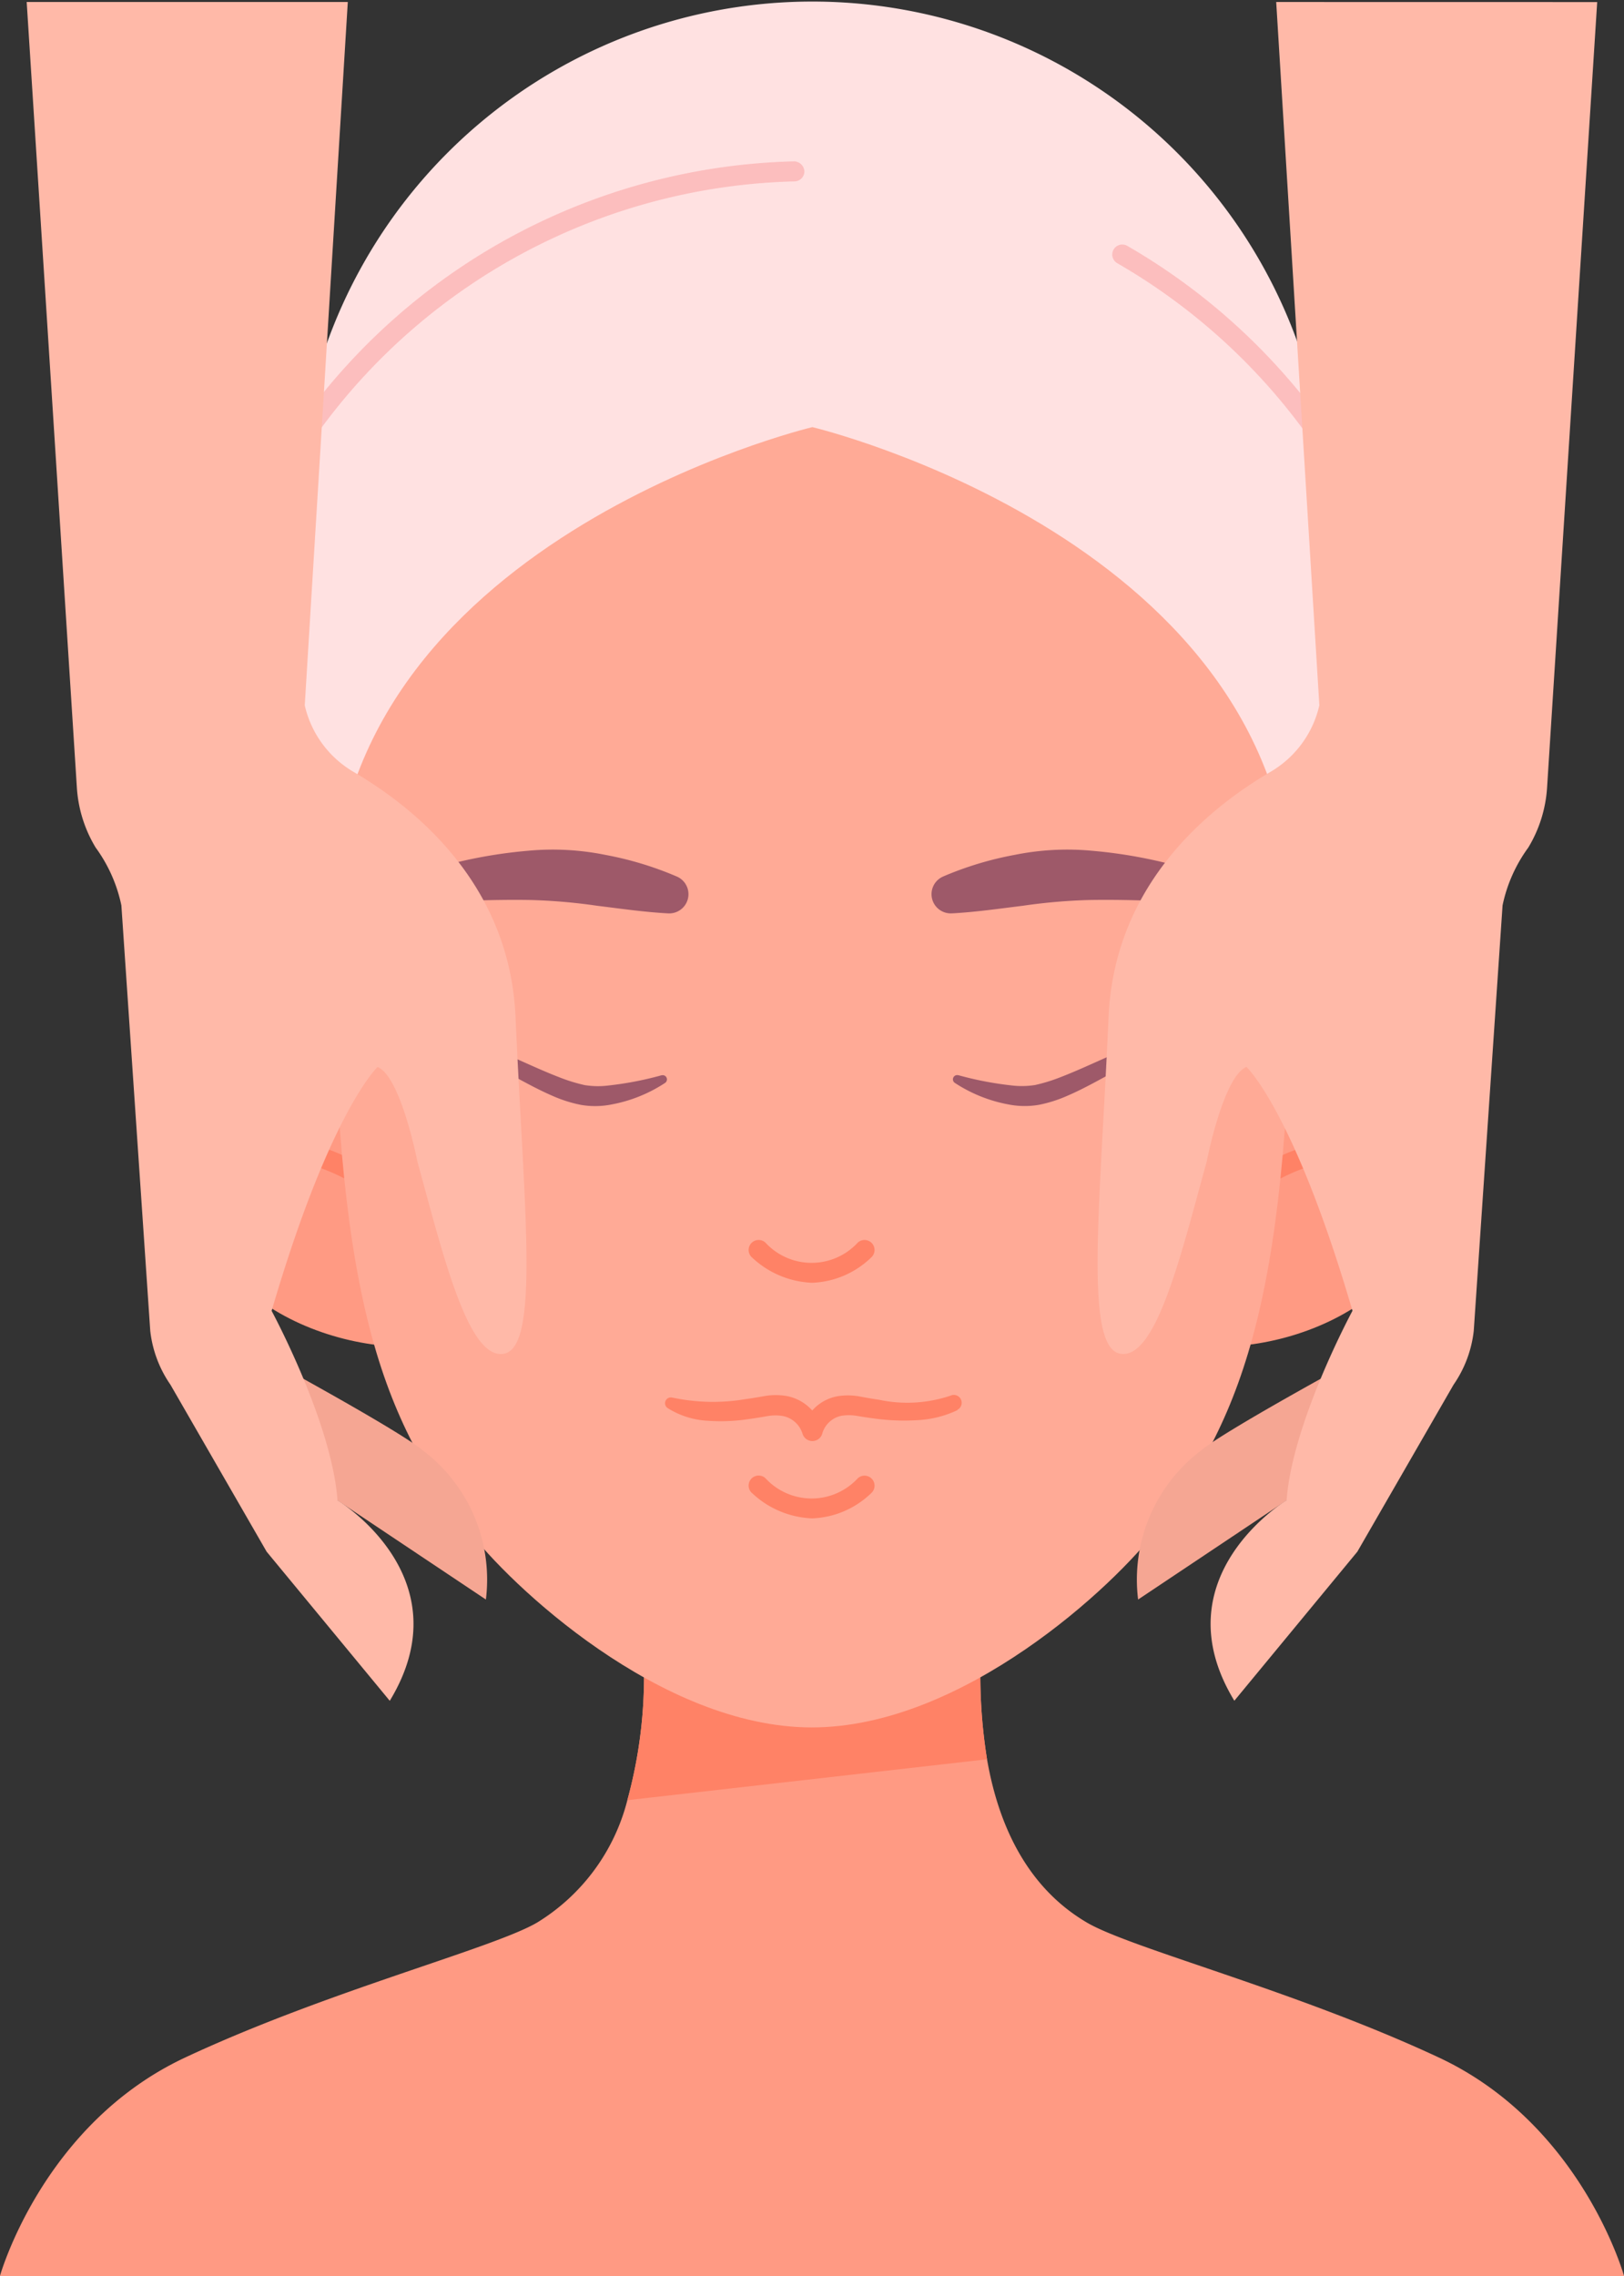
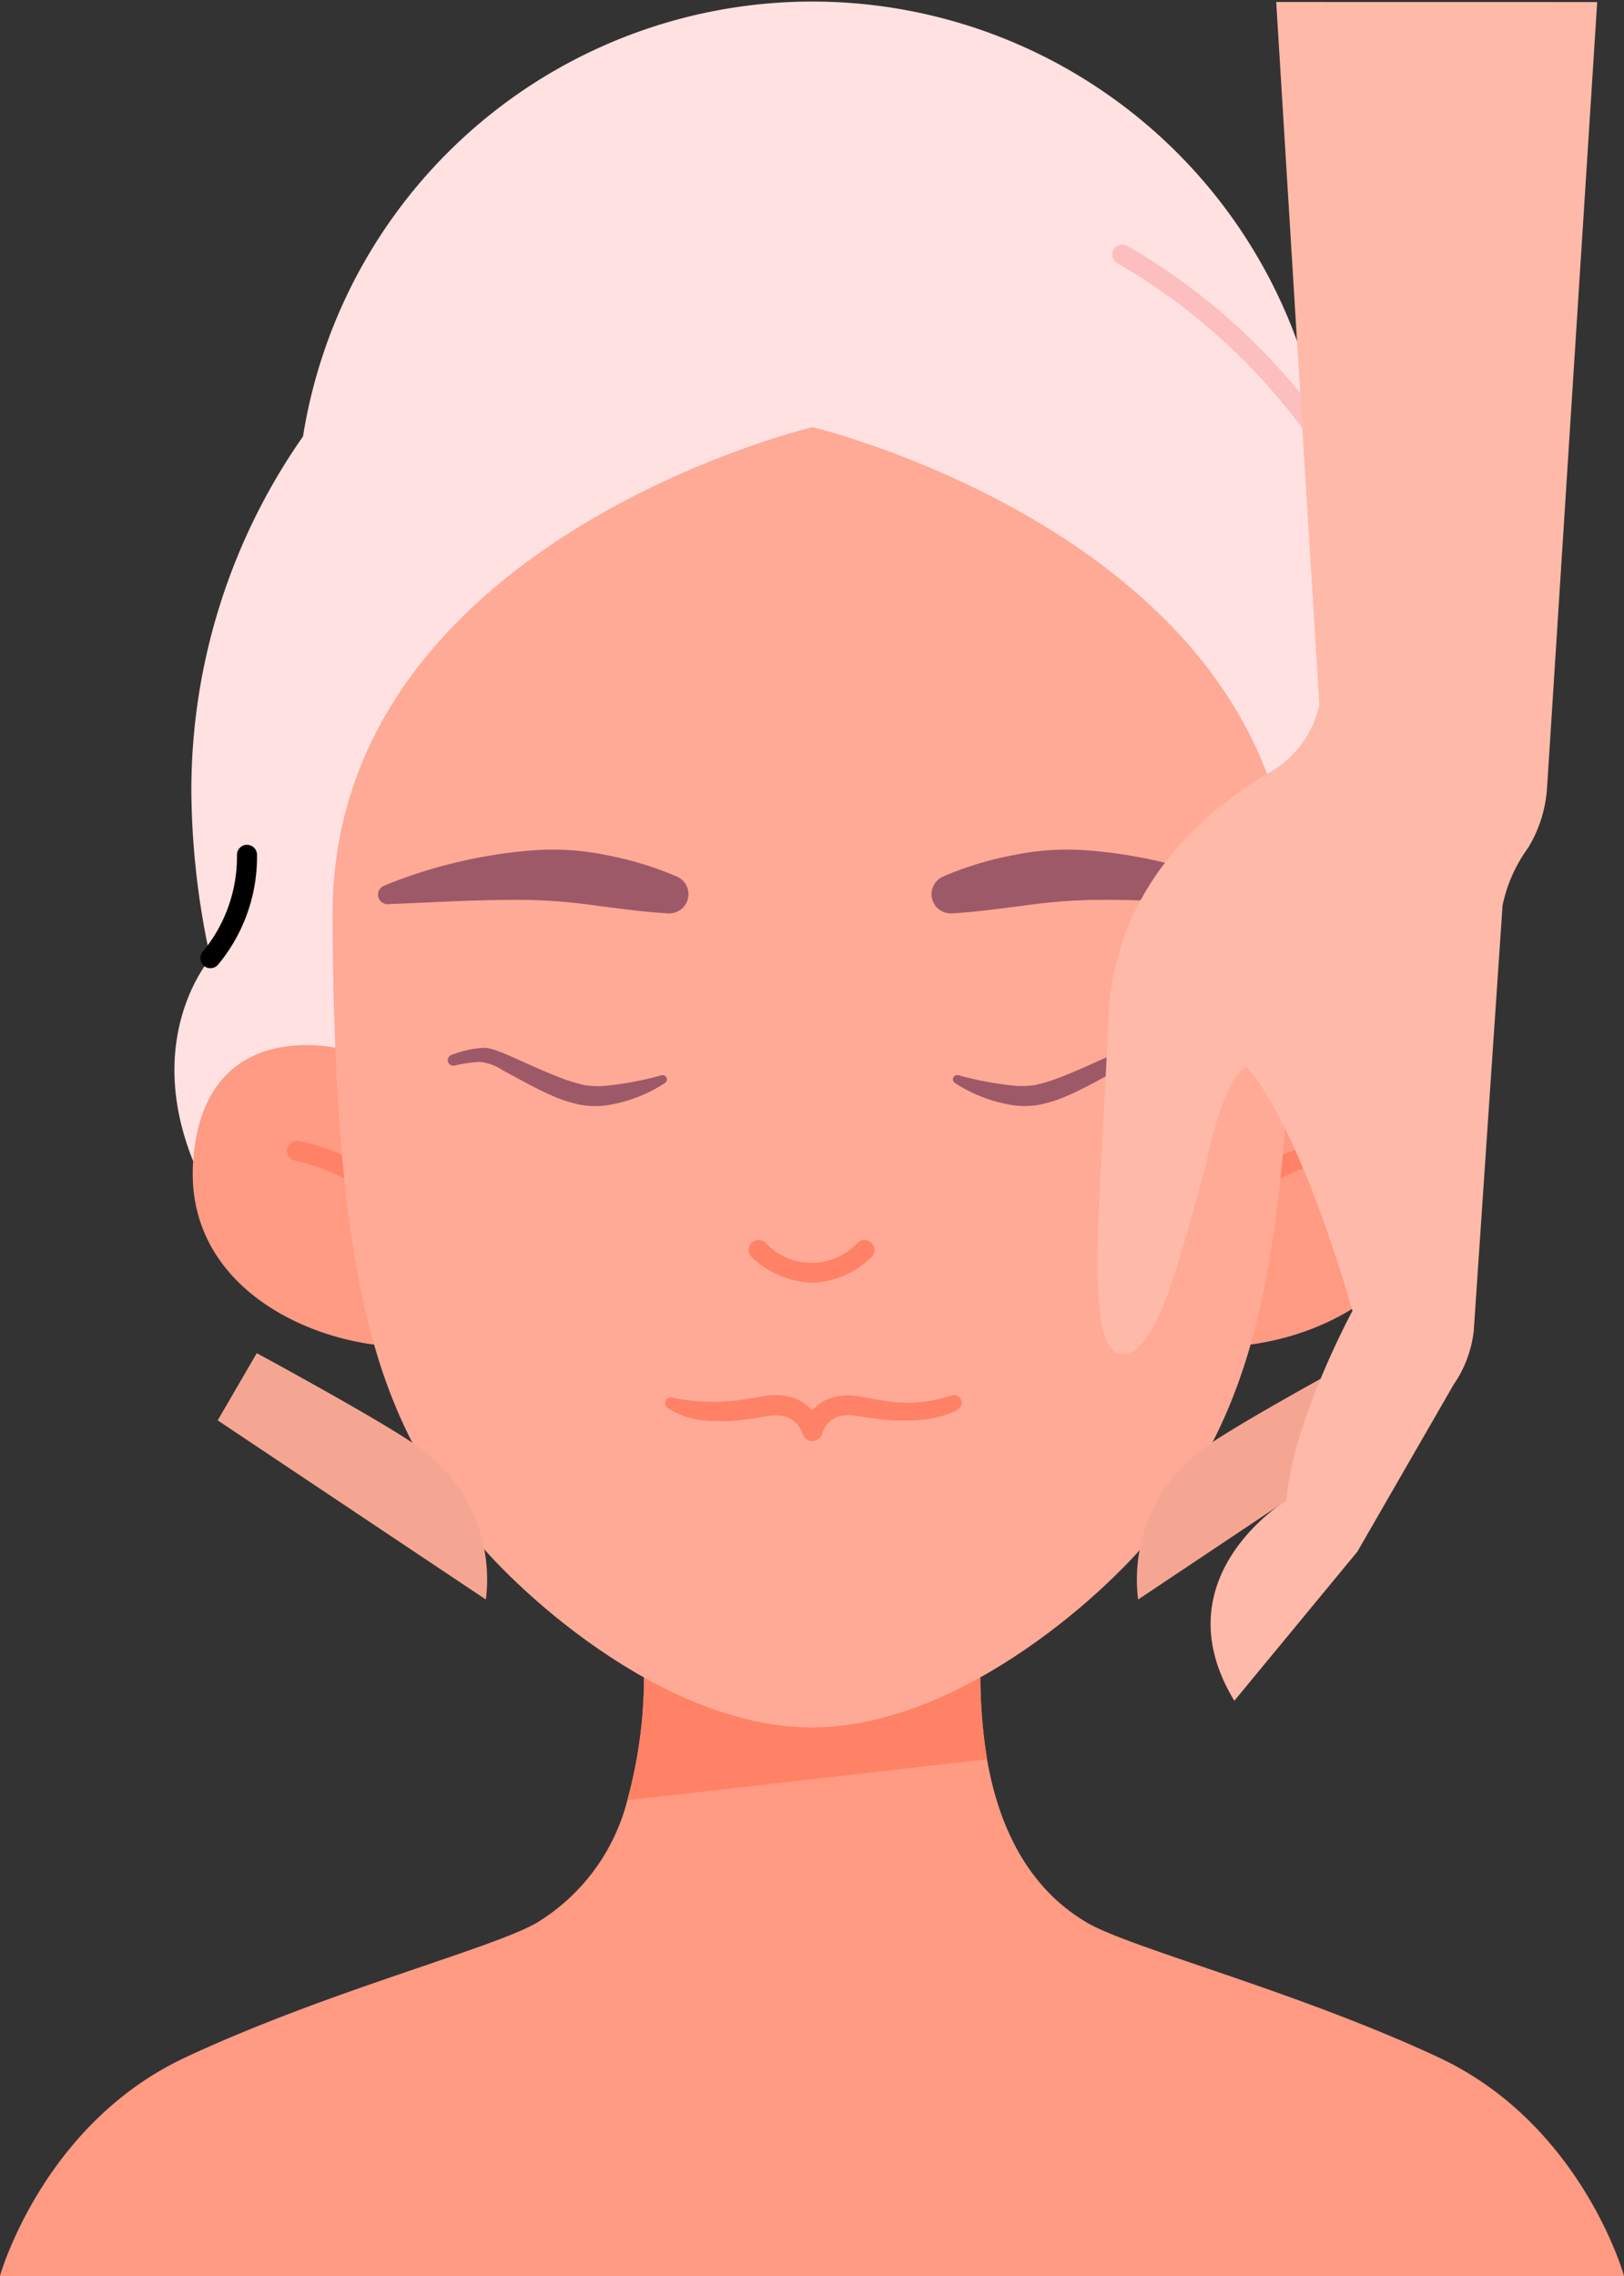
<svg xmlns="http://www.w3.org/2000/svg" height="113.5" preserveAspectRatio="xMidYMid meet" version="1.0" viewBox="23.5 7.2 81.0 113.5" width="81.0" zoomAndPan="magnify">
  <rect x="23.5" y="7.2" width="81.0" height="113.5" fill="#333333" stroke="none" />
  <g>
    <g id="change1_1">
      <path d="M93.99,54.925l0,.014a40.067,40.067,0,0,0,.937-8.276A30.788,30.788,0,0,0,89.443,29.09a25.724,25.724,0,0,0-50.83-.126,30.787,30.787,0,0,0-5.569,17.7,39.914,39.914,0,0,0,.95,8.319c-.4.486-3.224,4.241-.862,10.114,0,0,18.114,16.759,30.885,16.759C76.807,81.855,94.9,65.1,94.9,65.1,97.435,58.792,93.99,54.925,93.99,54.925Z" fill="#ffe1e1" />
    </g>
    <g id="change2_1">
      <path d="M89.023,28.991a.5.5,0,0,1-.4-.206,30.389,30.389,0,0,0-9.371-8.445.5.5,0,1,1,.5-.864A31.351,31.351,0,0,1,89.427,28.2a.5.5,0,0,1-.4.794Z" fill="#fcbebe" />
    </g>
    <g id="change2_2">
-       <path d="M38.943,28.991a.5.5,0,0,1-.4-.794A31.233,31.233,0,0,1,63.106,15.246a.527.527,0,0,1,.514.486.5.5,0,0,1-.486.514A30.238,30.238,0,0,0,39.348,28.785.5.5,0,0,1,38.943,28.991Z" fill="#fcbebe" />
-     </g>
+       </g>
    <g id="change3_3">
      <path d="M104.51,120.72H23.49s2.11-7.58,9.25-10.92,15.4-5.45,17.57-6.74a10.059,10.059,0,0,0,4.48-6.09,23.3,23.3,0,0,0,.73-8.35h8.46v.16l.04-.16h8.46a26.464,26.464,0,0,0,.25,6.31c.88,5.07,3.34,7.17,4.96,8.13,2.17,1.29,10.42,3.4,17.57,6.74S104.51,120.72,104.51,120.72Z" fill="#ff9a83" />
    </g>
    <g id="change4_3">
      <path d="M54.79,96.97a23.3,23.3,0,0,0,.73-8.35h8.46v.16l.04-.16h8.46a26.464,26.464,0,0,0,.25,6.31Z" fill="#ff8266" />
    </g>
    <g>
      <g>
        <g id="change3_1">
          <path d="M40.647,59.533s-6.97-1.9-7.512,5.554S41.6,75.258,45.866,74.105,40.647,59.533,40.647,59.533Z" fill="#ff9a83" />
        </g>
        <g id="change4_1">
-           <path d="M44.428,69.054a.5.5,0,0,1-.418-.224,9.728,9.728,0,0,0-5.8-3.753.5.5,0,0,1,.175-.984,10.615,10.615,0,0,1,6.46,4.185.5.5,0,0,1-.416.776Z" fill="#ff8266" />
+           <path d="M44.428,69.054a.5.5,0,0,1-.418-.224,9.728,9.728,0,0,0-5.8-3.753.5.5,0,0,1,.175-.984,10.615,10.615,0,0,1,6.46,4.185.5.5,0,0,1-.416.776" fill="#ff8266" />
        </g>
      </g>
      <g>
        <g id="change3_2">
          <path d="M87.394,59.532s6.973-1.893,7.5,5.564-8.474,10.16-12.743,9S87.394,59.532,87.394,59.532Z" fill="#ff9a83" />
        </g>
        <g id="change4_2">
          <path d="M83.6,69.049a.493.493,0,0,1-.275-.084.5.5,0,0,1-.141-.692A10.615,10.615,0,0,1,89.651,64.1a.5.5,0,0,1,.175.985,9.767,9.767,0,0,0-5.807,3.745A.5.5,0,0,1,83.6,69.049Z" fill="#ff8266" />
        </g>
      </g>
    </g>
    <g id="change5_1">
      <path d="M64.017,28.5S40,34.21,40.085,52.906c.085,18.81,2.353,24.722,6.717,30.528,2.12,2.819,9.646,9.9,17.181,9.908,7.557,0,15.122-7.081,17.248-9.908,4.365-5.806,6.633-11.718,6.717-30.528C88.032,34.21,64.017,28.5,64.017,28.5Z" fill="#ffaa96" />
    </g>
    <g id="change6_1">
      <path d="M46.008,59.809a5.456,5.456,0,0,1,1.421-.343,1.431,1.431,0,0,1,.44.008,3.235,3.235,0,0,1,.385.111c.238.082.452.175.669.268.856.376,1.681.764,2.511,1.082a8.339,8.339,0,0,0,1.223.375,4.2,4.2,0,0,0,1.217.018,16.711,16.711,0,0,0,2.613-.505l.013,0a.211.211,0,0,1,.169.381,7.277,7.277,0,0,1-2.664,1.072,4.172,4.172,0,0,1-1.531.021,6.7,6.7,0,0,1-1.41-.447c-.876-.379-1.684-.849-2.485-1.276a2.587,2.587,0,0,0-1.111-.419,6.258,6.258,0,0,0-1.285.182l-.014,0a.277.277,0,0,1-.161-.528Z" fill="#9e5969" />
    </g>
    <g id="change6_2">
      <path d="M56.8,52.746c-1.183-.064-2.361-.237-3.508-.377a28.225,28.225,0,0,0-3.354-.289c-2.3-.039-4.674.112-7.086.208a.476.476,0,0,1-.206-.915,23.772,23.772,0,0,1,3.522-1.144,24.051,24.051,0,0,1,3.69-.606,13.222,13.222,0,0,1,3.842.209,16.773,16.773,0,0,1,3.567,1.082.958.958,0,0,1-.439,1.833Z" fill="#9e5969" />
    </g>
    <g id="change6_3">
      <path d="M81.609,60.334a6.258,6.258,0,0,0-1.285-.182,2.592,2.592,0,0,0-1.111.419c-.8.427-1.609.9-2.485,1.276a6.678,6.678,0,0,1-1.41.447,4.172,4.172,0,0,1-1.531-.021A7.277,7.277,0,0,1,71.123,61.2a.212.212,0,0,1,.169-.382l.013,0a16.733,16.733,0,0,0,2.613.505,4.2,4.2,0,0,0,1.217-.018,8.339,8.339,0,0,0,1.223-.375c.831-.318,1.655-.706,2.512-1.082.216-.093.43-.186.668-.268a3.235,3.235,0,0,1,.385-.111,1.463,1.463,0,0,1,.44-.008,5.447,5.447,0,0,1,1.421.343.277.277,0,0,1-.16.528Z" fill="#9e5969" />
    </g>
    <g id="change6_4">
      <path d="M70.528,50.914A16.738,16.738,0,0,1,74.1,49.832a13.213,13.213,0,0,1,3.841-.209,24.064,24.064,0,0,1,3.691.606,23.721,23.721,0,0,1,3.521,1.144.476.476,0,0,1,.258.622.486.486,0,0,1-.463.293c-2.412-.1-4.788-.247-7.087-.208a28.225,28.225,0,0,0-3.354.289c-1.146.14-2.325.313-3.508.377h-.026a.958.958,0,0,1-.44-1.833Z" fill="#9e5969" />
    </g>
    <g id="change4_4">
      <path d="M64.006,71.168a4.634,4.634,0,0,1-2.981-1.246.5.5,0,1,1,.646-.763,3.133,3.133,0,0,0,4.618,0,.5.5,0,1,1,.658.753A4.47,4.47,0,0,1,64.006,71.168Z" fill="#ff8266" />
    </g>
    <g id="change4_5">
-       <path d="M64.006,82.917a4.63,4.63,0,0,1-2.981-1.247.5.5,0,1,1,.646-.763,3.133,3.133,0,0,0,4.618.005.5.5,0,1,1,.658.753A4.471,4.471,0,0,1,64.006,82.917Z" fill="#ff8266" />
-     </g>
+       </g>
    <g id="change4_6">
      <path d="M71.25,77.521a5.238,5.238,0,0,1-2.03.5,10.687,10.687,0,0,1-2.012-.071c-.329-.04-.659-.092-.977-.145a2.3,2.3,0,0,0-.781,0,1.258,1.258,0,0,0-.939.885l0,.006a.514.514,0,0,1-.984,0,1.284,1.284,0,0,0-.964-.88,2.248,2.248,0,0,0-.776,0c-.314.054-.649.111-.978.154a9.136,9.136,0,0,1-2.022.078,4.135,4.135,0,0,1-1.988-.632.289.289,0,0,1,.238-.519l.018,0a9.678,9.678,0,0,0,3.622.074c.313-.041.616-.094.939-.15a3.254,3.254,0,0,1,1.152,0,2.285,2.285,0,0,1,1.743,1.629l-.986.01a2.21,2.21,0,0,1,1.732-1.631,3.246,3.246,0,0,1,1.144.013c.317.06.622.114.933.158a6.778,6.778,0,0,0,3.568-.2l.014-.006a.392.392,0,0,1,.336.708Z" fill="#ff8266" />
    </g>
    <g id="change7_1">
-       <path d="M93.985,54.982a7.92,7.92,0,0,1-1.825-5.154" fill="#fff" stroke="#000" stroke-linecap="round" stroke-linejoin="round" />
-     </g>
+       </g>
    <g id="change7_2">
      <path d="M33.994,54.982a7.92,7.92,0,0,0,1.825-5.154" fill="#fff" stroke="#000" stroke-linecap="round" stroke-linejoin="round" />
    </g>
  </g>
  <g>
    <g>
      <g id="change8_2">
        <path d="M80.265,86.964l7.407-4.947,5.97-3.988-1.948-3.35s-7.028,3.8-8.282,4.846A8.08,8.08,0,0,0,80.265,86.964Z" fill="#f5a693" />
      </g>
      <g id="change9_2">
        <path d="M87.153,7.3l2.152,35.071a5.172,5.172,0,0,1-2.405,3.3c-2.827,1.657-7.811,5.417-8.109,12.25-.407,9.348-1.229,16.422.567,16.78s3.049-4.943,4.328-9.577c0,0,.822-4.24,1.984-4.72,0,0,2.371,2.2,5.287,12.162,0,0-3,5.547-3.285,9.445,0,0-6.356,3.834-2.607,10L91.2,84.578,96,76.249a5.848,5.848,0,0,0,1.006-2.685l1.437-21.215a7.463,7.463,0,0,1,1.283-2.883,6.578,6.578,0,0,0,.937-2.991l2.5-39.172Z" fill="#ffb9a8" />
      </g>
    </g>
    <g>
      <g id="change8_1">
        <path d="M47.735,86.964l-7.407-4.947-5.97-3.988,1.948-3.35s7.028,3.8,8.282,4.846A8.08,8.08,0,0,1,47.735,86.964Z" fill="#f5a693" />
      </g>
      <g id="change9_1">
-         <path d="M40.847,7.3,38.7,42.374a5.172,5.172,0,0,0,2.405,3.3c2.827,1.657,7.811,5.417,8.109,12.25.407,9.348,1.228,16.422-.567,16.78s-3.049-4.943-4.328-9.577c0,0-.823-4.24-1.985-4.72,0,0-2.37,2.2-5.286,12.162,0,0,3,5.547,3.285,9.445,0,0,6.356,3.834,2.607,10L36.8,84.578,32,76.249a5.848,5.848,0,0,1-1.006-2.685L29.554,52.349a7.463,7.463,0,0,0-1.283-2.883,6.578,6.578,0,0,1-.937-2.991L24.831,7.3Z" fill="#ffb9a8" />
-       </g>
+         </g>
    </g>
  </g>
</svg>